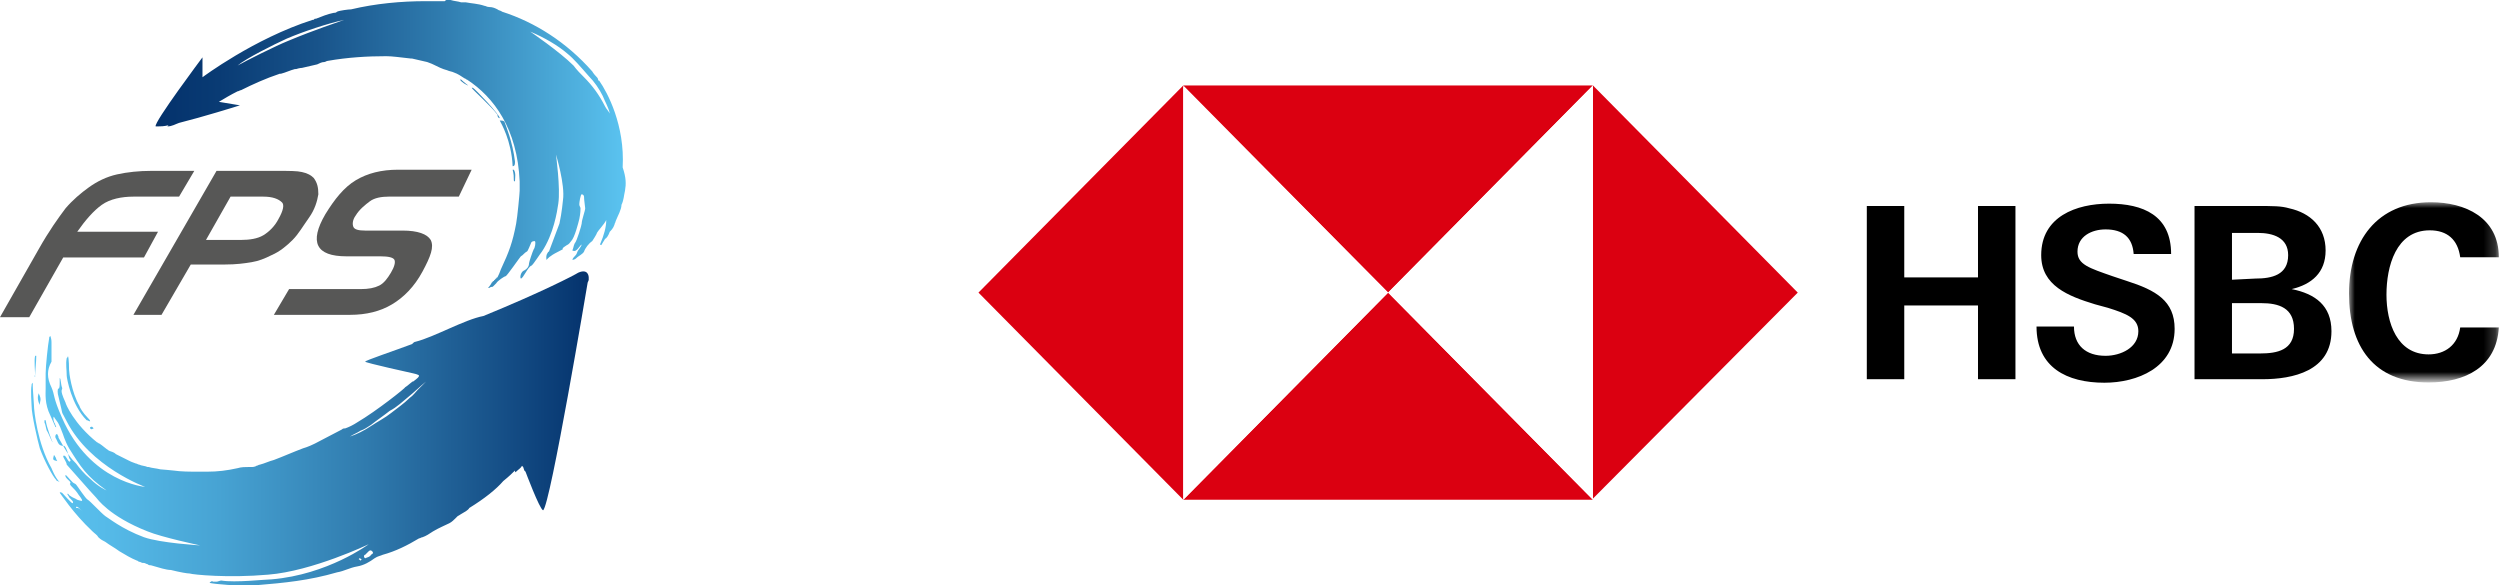
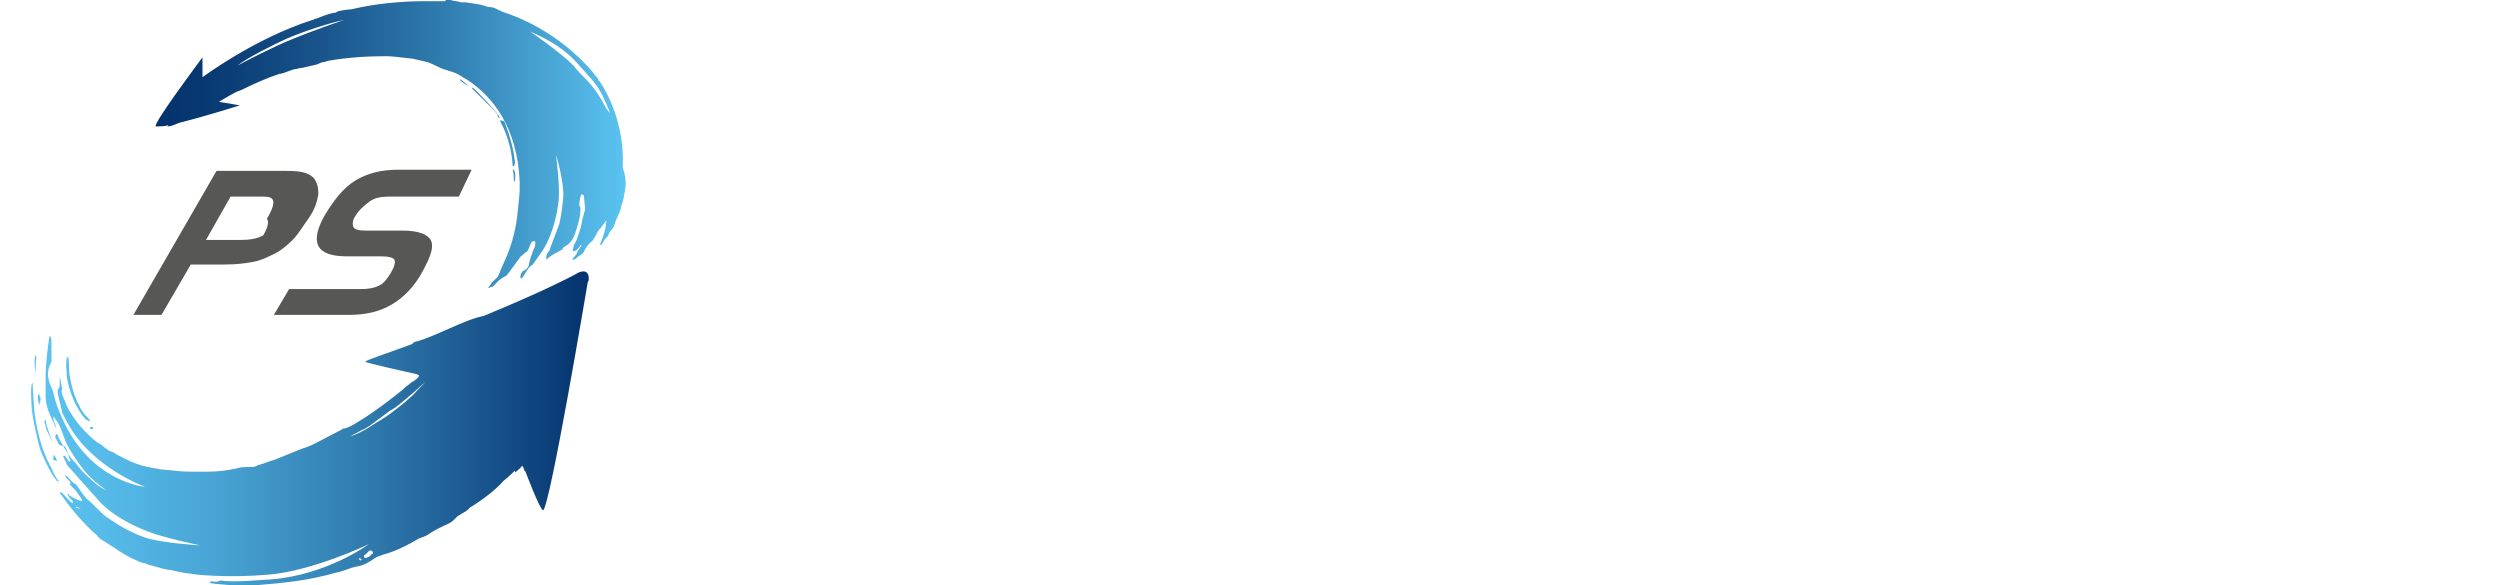
<svg xmlns="http://www.w3.org/2000/svg" version="1.1" id="Layer_1" x="0px" y="0px" viewBox="0 0 213.6 50" style="enable-background:new 0 0 213.6 50;" xml:space="preserve">
  <style type="text/css">	.st0{filter:url(#Adobe_OpacityMaskFilter);}	.st1{fill:#FFFFFF;}	.st2{mask:url(#d_1_);}	.st3{fill:#DB0011;}	.st4{fill:url(#SVGID_1_);}	.st5{fill:url(#SVGID_2_);}	.st6{fill:#575756;}</style>
  <title>FPS HSBC</title>
  <g>
-     <path d="M169,26.1h-6.3v6.3h-3.2V17.6h3.2v6.1h6.3v-6.1h3.2v14.8H169L169,26.1z M179.8,32.7c-3.2,0-5.8-1.3-5.8-4.8h3.2  c0,1.6,1,2.5,2.7,2.5c1.3,0,2.8-0.7,2.8-2.1c0-1.1-1-1.5-2.6-2l-1.1-0.3c-2.3-0.7-4.6-1.6-4.6-4.2c0-3.3,3-4.4,5.8-4.4  c2.9,0,5.3,1,5.3,4.3h-3.2c-0.1-1.4-0.9-2.1-2.4-2.1c-1.2,0-2.4,0.6-2.4,1.9c0,1.1,1,1.4,3,2.1l1.2,0.4c2.5,0.8,4.1,1.7,4.1,4.1  C185.8,31.4,182.6,32.7,179.8,32.7 M193.1,30.2c1.5,0,2.9-0.3,2.9-2.1c0-1.8-1.3-2.2-2.8-2.2h-2.5v4.3L193.1,30.2L193.1,30.2z   M192.7,23.8c1.4,0,2.8-0.3,2.8-2c0-1.5-1.3-1.9-2.6-1.9h-2.2v4L192.7,23.8L192.7,23.8z M187.6,17.6h5.1c1.6,0,2.2,0,2.9,0.2  c1.8,0.4,3.1,1.6,3.1,3.6c0,1.9-1.2,2.9-2.9,3.3c2,0.4,3.4,1.4,3.4,3.6c0,3.4-3.3,4.1-5.9,4.1h-5.8V17.6L187.6,17.6z" />
    <g transform="translate(868 77.279)">
      <defs>
        <filter id="Adobe_OpacityMaskFilter" filterUnits="userSpaceOnUse" x="-667.3" y="-60" width="12.9" height="15.4">
          <feColorMatrix type="matrix" values="1 0 0 0 0  0 1 0 0 0  0 0 1 0 0  0 0 0 1 0" />
        </filter>
      </defs>
      <mask maskUnits="userSpaceOnUse" x="-667.3" y="-60" width="12.9" height="15.4" id="d_1_">
        <g class="st0">
-           <path id="c_1_" class="st1" d="M-667.3-60h12.9v15.4h-12.9V-60z" />
-         </g>
+           </g>
      </mask>
      <path class="st2" d="M-660.5-44.6c-4.7,0-6.8-3.1-6.8-7.6c0-4.5,2.4-7.8,7-7.8c2.9,0,5.8,1.3,5.8,4.7h-3.3   c-0.2-1.5-1.1-2.3-2.6-2.3c-2.9,0-3.7,3.1-3.7,5.5c0,2.4,0.9,5.1,3.6,5.1c1.4,0,2.5-0.8,2.7-2.3h3.3   C-654.7-45.9-657.4-44.6-660.5-44.6" />
    </g>
-     <path class="st3" d="M153.6,25L136.1,7.3v35.3L153.6,25z" />
-     <path class="st3" d="M118.6,25l17.5-17.7h-35L118.6,25z M83.6,25l17.5,17.7V7.3L83.6,25z M118.6,25l-17.5,17.7h35L118.6,25z" />
    <path class="st1" d="M118.6,25l17.5-17.7v35.4L118.6,25z M101.1,7.4L118.6,25l-17.5,17.7L101.1,7.4z" />
  </g>
  <g>
    <g>
      <linearGradient id="SVGID_1_" gradientUnits="userSpaceOnUse" x1="2.64" y1="-178.75" x2="50.381" y2="-178.75" gradientTransform="matrix(1 0 0 -1 0 -142.278)">
        <stop offset="0" style="stop-color:#5BC4F1" />
        <stop offset="0.128" style="stop-color:#56BBE9" />
        <stop offset="0.337" style="stop-color:#47A3D3" />
        <stop offset="0.6" style="stop-color:#307BAE" />
        <stop offset="0.905" style="stop-color:#0F447D" />
        <stop offset="1" style="stop-color:#04326C" />
      </linearGradient>
      <path class="st4" d="M7.1,43.7c0,0,0,0.1,0,0.1C7.2,44,7.1,44,7,44c0,0-0.1-0.1-0.1-0.1c0-0.1-0.1-0.2-0.2-0.2   c-0.1,0-0.1-0.1-0.2-0.2c0,0,0-0.1,0-0.1c0,0,0.1,0,0.1,0C6.8,43.4,6.9,43.6,7.1,43.7z M7.4,35.9C7.5,35.9,7.6,36,7.7,36   c0-0.1-0.1-0.2-0.2-0.3c-0.4-0.4-0.7-0.9-0.7-1c-0.7-1.2-0.9-2.9-0.9-3.1c0,0,0-1-0.1-1.2c0,0.1,0,0.1-0.1,0.2c-0.1,0.5,0,1,0,1.5   C5.7,32.3,6.1,34.6,7.4,35.9z M3,32.2L3,32.2c0-0.5,0.1-1.3,0.1-1.8c0,0-0.1,0-0.1,0c-0.1,0.4,0,1.3,0,1.7   C2.9,32.1,2.9,32.1,3,32.2z M7.7,36.5c0,0,0,0.1,0,0.1c0.1,0.1,0.1,0.1,0.3,0C7.9,36.5,7.9,36.4,7.7,36.5   C7.8,36.4,7.7,36.5,7.7,36.5z M3.8,36.1c0.1,0.2,0.1,0.4,0.2,0.7c0.1,0.1,0.4,0.9,0.5,1c0,0-0.5-1.2-0.6-1.9c0,0-0.1,0-0.1,0   C3.8,35.9,3.8,36,3.8,36.1z M3.3,33.6c-0.1,0.3-0.1,0.6,0.1,1C3.4,34.2,3.6,34.2,3.3,33.6z M4.7,39c0,0,0-0.1-0.1-0.1   c-0.1,0.4-0.1,0.4,0.3,0.5C4.8,39.3,4.8,39.1,4.7,39z M2.9,34.6c0-0.2-0.1-1.3-0.1-1.6c0-0.1,0-0.2,0-0.3   c-0.1,0.1-0.1,0.1-0.1,0.2c-0.1,0.5,0,1.6,0,1.8c0,0.7,0.5,2.9,0.7,3.6c0.4,1.1,1.1,2.4,1.4,2.7c0,0.1,0.2,0.1,0.3,0.2   c-0.4-0.4-0.7-1.2-0.7-1.2C3.2,37.9,2.9,35.1,2.9,34.6z M31.8,47.1c-0.1-0.1-0.2-0.1-0.3,0c-0.1,0.1-0.2,0.2-0.3,0.3   c-0.1,0-0.1,0.1-0.1,0.2c0,0,0.1,0.1,0.1,0.1c0.2-0.1,0.4-0.1,0.5-0.3C31.9,47.3,31.9,47.2,31.8,47.1z M30.7,47.8   c0,0,0.1,0.1,0.1,0.1c0,0,0.1-0.1,0.1-0.1c0,0-0.1-0.1-0.2-0.1C30.7,47.7,30.6,47.8,30.7,47.8z M6.6,43.3c0,0-0.1,0-0.1,0   c0,0,0,0.1,0,0.1c0.1,0.1,0.1,0.2,0.2,0.2c0.1,0.1,0.2,0.1,0.2,0.2c0,0,0.1,0.1,0.1,0.1c0.1,0,0.1,0,0.1-0.1c0,0,0-0.1,0-0.1   C6.9,43.6,6.8,43.4,6.6,43.3z M50.3,23.8c0,0,0,0.1,0,0.1c0,0.1-0.1,0.2-0.1,0.3c0,0-3.2,19.1-3.8,19.4c-0.3-0.1-1.5-3.3-1.5-3.3   l-0.1-0.1l-0.1-0.3l-0.1-0.1c-0.1,0.2-0.3,0.3-0.5,0.5c0,0-0.1,0-0.1,0.1c0-0.1,0-0.1,0-0.2c-0.2,0.2-0.5,0.5-1,0.9   c-0.6,0.7-1.6,1.5-2.9,2.3c-0.1,0.2-0.5,0.4-0.5,0.4c-0.2,0.1-0.3,0.2-0.5,0.3c-0.1,0.1-0.2,0.2-0.2,0.2c-0.1,0.1-0.3,0.3-0.5,0.4   c-0.4,0.2-0.9,0.4-1.4,0.7c-0.3,0.2-0.6,0.4-0.9,0.5C36,45.9,35.9,46,35.8,46c-1,0.6-2,1.1-3.1,1.4c-0.2,0.1-0.4,0.1-0.7,0.3   c-0.4,0.3-0.9,0.6-1.5,0.7c-0.6,0.1-1.1,0.4-1.7,0.5c-2.4,0.7-4.5,0.9-6.9,1.1c-1.6,0.1-3.6-0.1-4-0.2c0.1-0.1,0.2-0.2,0.3-0.1   c0.1,0,0.2,0,0.3,0s0.3-0.1,0.4-0.1c1.2,0.2,3.8-0.1,4.3-0.1c4.8-0.4,8.3-3,8.3-3s-4.8,2.3-8.6,2.6c-3.4,0.3-6.4,0-6.7-0.1   c-0.2,0-0.8-0.1-1.6-0.3c-0.4,0-1-0.2-1.7-0.4c-0.1,0-0.2,0-0.3-0.1l0,0c-0.1,0-0.2-0.1-0.3-0.1c0,0-0.1,0-0.1,0   c-0.1,0-0.2-0.1-0.3-0.1c-0.1,0-0.1-0.1-0.2-0.1c-0.5-0.2-1-0.5-1.5-0.8c-0.4-0.3-0.8-0.5-1.2-0.8c-0.2-0.1-0.4-0.2-0.6-0.4   c-0.1-0.2-0.3-0.3-0.5-0.5c-1.7-1.6-2.7-3.2-2.8-3.3c0.1-0.1,0.1,0,0.2,0c0.1,0.1,0.8,0.9,0.9,0.9c0.1-0.1,0-0.2-0.1-0.3   c-0.3-0.3-0.1-0.1-0.3-0.4c-0.1-0.1,0-0.2,0.1,0c0.4,0.3,0.4,0.2,0.7,0.4c0,0,0.3,0.1,0.4,0.1c0.1-0.1-0.3-0.5-0.4-0.7   c-0.2-0.3-0.6-0.6-0.6-0.7c-0.1-0.1,0.1-0.1,0-0.2c0-0.1-0.5-0.4-0.4-0.6c0-0.1,0.3,0.3,0.6,0.6c0.1,0.1,0.2,0.1,0.3,0.2   c0.1,0.1,0.8,1.2,1,1.3c0.2,0.1,1.1,1.1,1.5,1.4c0.2,0.1,1.4,1.1,3.3,1.8c1.4,0.5,4.8,0.7,4.8,0.7s-3.3-0.7-4.5-1.2   c-3.3-1.3-4.3-2.8-4.4-2.9c-0.4-0.4-2.3-2.6-2.5-2.8c0-0.2-0.3-0.6-0.3-0.7s0.1-0.1,0.2,0c0.1,0.1,0.3,0.6,0.4,0.4   c0.1-0.1-0.1-0.2-0.1-0.3c-0.1-0.4-0.2-0.8-0.4-1C5,38.1,5,37.9,4.8,37.5c-0.1-0.1-0.1-0.3,0-0.4c0,0,0,0,0.1,0   c0,0.1,0.1,0.1,0.1,0.3c0.1,0.2,0.8,1.4,0.9,1.5c0.2,0.3,0.4,0.5,0.6,0.7c0.3,0.4,0.7,0.9,1.2,1.3c0.7,0.7,1.4,1,1.4,1   c-1.7-1.2-2.2-2-3.2-3.6c-0.4-0.7-0.5-1.2-0.6-1.4c-0.1-0.3-0.2-0.5-0.3-0.7c-0.1-0.2-0.3-0.4-0.4-0.6c-0.1,0.1,0,0.5,0.1,0.6   c0,0.1,0.1,0.2,0.1,0.3c-0.1,0-0.1-0.1-0.1-0.1c-0.1-0.2-0.3-0.7-0.4-0.9c-0.5-1-0.4-1.9-0.4-2.3c0-0.6,0-1,0-1.3   c0-0.6,0.2-2.5,0.3-3c0-0.1,0-0.1,0.1-0.2c0.1,0.3,0.1,0.4,0.1,0.7c0,0.2,0,1.3,0,1.5C4,31.6,4,32.3,4.4,33.1   c0.3,0.7,0.1,0.8,0.9,2.6c2.4,5.5,7.1,5.9,7.1,5.9S7.7,39.9,5.7,36c-0.6-1.2-0.2-0.1-0.7-2.1c-0.1-0.3-0.1-0.7,0-0.7   c0.1,0,0.1-0.3,0.1-0.5c0-0.1,0-0.3,0-0.4c0.1,0,0.1,0.6,0.2,0.8c0.1,0.3-0.3,0,0.3,1.3c0,0.1,0.7,1.8,2.7,3.4l0,0   c0.1,0,0.1,0.1,0.2,0.1c0.3,0.2,0.5,0.4,0.8,0.6c0.2,0.1,0.4,0.1,0.6,0.3c0.4,0.2,0.8,0.4,1.2,0.6c0,0,0.2,0.1,0.5,0.2   c0.1,0,0.2,0.1,0.3,0.1c0.2,0.1,0.5,0.1,0.7,0.2c0,0,0.1,0,0.1,0c0.3,0.1,0.6,0.1,1,0.2c0.2,0,1,0.1,1.1,0.1   c0.7,0.1,1.4,0.1,2.2,0.1c0.1,0,0.3,0,0.5,0c0.1,0,0.1,0,0.2,0c0,0,0,0,0,0c0.9,0,1.7-0.1,2.6-0.3l0,0c0.3-0.1,0.7-0.1,1-0.1h0   l0,0c0.1,0,0.3,0,0.3,0c-0.1,0,0.2,0,0.3-0.1c0.1,0,0.2-0.1,0.3-0.1c0.4-0.1,0.8-0.3,1.2-0.4c0.8-0.3,1.7-0.7,2.5-1   c0,0,0.4-0.1,1-0.4c0.8-0.4,1.5-0.8,2.3-1.2c0.1-0.1,0.2-0.1,0.3-0.1c0.3-0.1,0.7-0.3,1-0.5c1.7-1,4.2-3,4.1-3   c0.2-0.1,0.7-0.6,0.7-0.5c0.4-0.3,0.5-0.4,0.5-0.5c0-0.1-0.5-0.2-0.5-0.2s-4.1-0.9-4.1-1c0-0.1,2.4-0.9,4-1.5l0,0   c0.1-0.1,0.2-0.2,0.3-0.2c1.6-0.4,4.2-1.9,5.8-2.2c4.9-2,7.8-3.5,8.1-3.7c0.9-0.4,0.9,0.4,0.9,0.4L50.3,23.8L50.3,23.8z    M36.4,32.6c-0.5,0.4-1,0.9-1.5,1.3c-0.5,0.4-1,0.9-1.6,1.2c-0.5,0.4-1.1,0.8-1.6,1.2c-0.3,0.2-0.6,0.4-0.9,0.5   c-0.3,0.2-0.6,0.3-0.9,0.5c0.6-0.2,1.2-0.5,1.8-0.9s1.2-0.7,1.7-1.1c0.5-0.4,1.1-0.8,1.6-1.3c0.3-0.2,0.5-0.5,0.7-0.7   C36,33,36.2,32.8,36.4,32.6z" />
      <linearGradient id="SVGID_2_" gradientUnits="userSpaceOnUse" x1="13.587" y1="-154.585" x2="53.461" y2="-154.585" gradientTransform="matrix(1 0 0 -1 0 -142.278)">
        <stop offset="0" style="stop-color:#04326C" />
        <stop offset="0.128" style="stop-color:#093B74" />
        <stop offset="0.337" style="stop-color:#18538A" />
        <stop offset="0.6" style="stop-color:#2F7BAE" />
        <stop offset="0.905" style="stop-color:#50B2E0" />
        <stop offset="1" style="stop-color:#5BC4F1" />
      </linearGradient>
      <path class="st5" d="M44,13.8c0,0.2,0,0.4-0.2,0.4c-0.1-2.2-1-3.7-1.1-3.9c0.2,0,0.3,0,0.4,0.1C43.2,10.7,43.8,12.1,44,13.8z    M42.7,10.1c0-0.3-2.1-2.5-2.3-2.6c0,0-0.1,0-0.1,0c0,0.1,1.7,1.6,2.2,2.3C42.5,10,42.6,10.1,42.7,10.1z M39.4,6.8   c0,0-0.1,0-0.1,0C39.4,7,39.9,7.3,40,7.3C40,7.3,39.6,7,39.4,6.8z M43.9,15.4c0,0.1,0.1,0.1,0.1,0.1c0-0.3,0.1-0.7-0.1-1   c0,0-0.1,0-0.1,0C43.9,14.9,43.9,15.1,43.9,15.4z M53.4,16.3c-0.1,0.4-0.1,0.8-0.3,1.2l0,0c0,0.4-0.3,0.9-0.5,1.4   c0,0.1-0.1,0.2-0.1,0.3l0,0l0,0c-0.1,0.3-0.3,0.5-0.4,0.6c-0.1,0.3-0.3,0.6-0.4,0.6l0,0c-0.1,0.2-0.2,0.3-0.3,0.5   c0,0.1-0.2,0-0.1-0.1c0.3-0.7,0.5-1.4,0.5-2c-0.2,0.4-0.7,0.9-0.8,1.1c0,0.1-0.4,0.7-0.4,0.7c-0.3,0.2-0.6,0.6-0.7,0.9   c-0.1,0.2-0.5,0.4-0.6,0.5c-0.1,0.1-0.2,0.2-0.4,0.2c0.1-0.3,0.3-0.3,0.4-0.6c0.1-0.3,0.3-0.4,0.4-0.7c-0.1,0-0.3,0.4-0.5,0.5   c-0.1,0.1-0.3,0-0.3,0c0.1-0.2,0.1-0.4,0.2-0.6c0.2-0.2,0.6-1.6,0.6-1.7c0-0.3,0.3-1.1,0.3-1.3c0-0.1-0.1-0.7-0.1-1   c0-0.1-0.1-0.2-0.2-0.2c-0.1,0-0.2,0.7-0.2,0.8c0,0,0,0.1,0,0.1c0,0.1,0.1,0.2,0.1,0.3c0,0.1,0,0.4-0.1,0.9   c-0.1,0.4-0.4,1.6-0.7,1.9c-0.3,0.4-0.2,0.2-0.6,0.5c-0.4,0.3,0.3,0-0.5,0.4c-0.8,0.4-0.9,0.6-1,0.7c0,0.1-0.1-0.4,0.1-0.6   c0,0,0-0.1,0.1-0.1l0.9-2.4c0.2-0.9,0.3-2,0.3-2c0.2-1.3-0.6-3.9-0.6-3.9s0.4,2.9,0.2,4.2c-0.1,0.7-0.4,2.6-1.4,4.1   c-0.1,0.1-0.8,1.2-0.9,1.2c-0.3,0.1-0.7,1.1-0.9,1.1c-0.1-0.1,0-0.6,0.3-0.7c0.2-0.1,0.4-0.3,0.4-0.6c0-0.1,0.3-1,0.4-1.2   c0.1-0.1,0.2-0.6,0.1-0.7c-0.1,0-0.2,0-0.3,0.1c-0.1,0.2-0.3,0.8-0.4,0.8c-0.2,0.1-0.3,0.3-0.5,0.4c-0.1,0.1-1.2,1.7-1.3,1.7   c-0.1,0-0.7,0.4-0.8,0.6c-0.1,0.1-0.2,0.2-0.3,0.3c0,0-0.2,0-0.3,0.1c0,0-0.1,0-0.1,0l0,0l0,0c0,0,0.2-0.2,0.4-0.6   c0,0.1-0.1,0.1-0.1,0.2l0,0c0,0,0-0.1,0.1-0.1c0,0,0,0,0,0c0,0,0-0.1,0.1-0.1c0,0,0,0,0,0c0,0,0-0.1,0.1-0.1v0c0,0,0-0.1,0.1-0.1   c0,0,0-0.1,0.1-0.1c0,0,0,0,0,0c0.1-0.2,0.2-0.4,0.3-0.7c0.7-1.5,1-2.3,1.3-3.9c0.1-0.5,0.3-2.6,0.3-2.8c0-0.4,0-0.6,0-0.8   c-0.2-4.5-2.2-7.2-4.5-8.7c-0.1,0-0.1-0.1-0.2-0.1c-0.3-0.2-0.6-0.4-0.9-0.5c-0.2-0.1-0.4-0.1-0.6-0.2c-0.4-0.1-0.8-0.3-1.2-0.5   c0,0-0.2-0.1-0.5-0.2c-0.4-0.1-0.9-0.2-1.3-0.3c0,0-0.1,0-0.1,0c-0.9-0.1-1.6-0.2-2.1-0.2c-1.6,0-3.3,0.1-5,0.4   c-0.1,0-0.2,0.1-0.3,0.1c-0.2,0-0.4,0.1-0.6,0.2c-0.4,0.1-0.9,0.2-1.3,0.3c0,0-0.2,0-0.5,0.1c0,0,0,0-0.1,0   c-0.4,0.1-0.8,0.3-1.2,0.4c0,0-0.1,0-0.1,0h0c-1.2,0.4-2.3,0.9-3.3,1.4c-0.1,0-0.2,0.1-0.3,0.1l0,0c-0.6,0.3-1.1,0.6-1.6,0.9   L20.5,9c-0.3,0.1-3.2,1-5.2,1.5c-0.3,0.1-0.6,0.3-1,0.3l0,0l0,0c0,0,0.1-0.1,0.1-0.1c-0.4,0.1-0.7,0.1-0.9,0.1c-0.1,0-0.2,0-0.2,0   c-0.2-0.3,4-5.9,4-5.9l0,0l0,0l0,1.7c0,0,4.4-3.3,9.4-4.9c0.1,0,0.1,0,0.2-0.1c0,0,0.1,0,0.1,0c0.5-0.2,1-0.4,1.5-0.5   c0.1,0,0.2,0,0.3-0.1c0.2-0.1,1-0.2,1.2-0.2c2.1-0.5,4.3-0.7,6.4-0.7c0.2,0,0.4,0,0.7,0c0.1,0,0.2,0,0.3,0c0,0,0.1,0,0.1,0   c0,0,0.1,0,0.2,0l0,0c0.1,0,0.2,0,0.3,0C38.1,0,38.1,0,38.2,0l0,0l0,0c0.1,0,0.2,0,0.3,0c0.3,0.1,0.6,0.1,0.9,0.2   c0.1,0,0.3,0,0.4,0c0.5,0.1,1,0.1,1.6,0.3c0.1,0,0.2,0.1,0.4,0.1c0.3,0,0.5,0.1,0.7,0.2c0.1,0.1,0.3,0.1,0.4,0.2   c2.8,0.9,5.5,2.6,7.7,5.1c0,0,0.1,0.2,0.4,0.5c0,0,0.1,0.1,0.1,0.2l0,0c0,0,0,0,0,0c0,0,0,0.1,0.1,0.1l0,0c0.7,1,2.2,3.8,2,7.4   C53.5,15.2,53.5,15.7,53.4,16.3z M49.9,6.6L49.9,6.6c0.7,0.7,1.3,1.5,1.8,2.5c0.1,0.2,0.3,0.4,0.4,0.6c-0.1-0.5-0.4-1-0.6-1.5   c-0.3-0.6-0.7-1.2-1.2-1.7l0,0C49.6,5.7,49,5,48.5,4.6c-0.8-0.7-2-1.4-3.2-1.9c0,0,2.5,1.7,3.7,2.9C49.3,6,49.6,6.3,49.9,6.6   L49.9,6.6L49.9,6.6z M24.5,3.3C23.4,3.8,21,5,20.3,5.6c0.7-0.4,3.3-1.7,4.3-2.1c2.4-1,4-1.5,4.8-1.8C28,2,25.9,2.7,24.5,3.3z" />
    </g>
    <g>
      <g>
-         <path class="st6" d="M3.3,21.3c0.9-1.6,1.7-2.7,2.3-3.5c0.6-0.7,1.3-1.3,2-1.8c0.7-0.5,1.5-0.9,2.4-1.1c0.9-0.2,1.9-0.3,2.9-0.3    h3.7l-1.3,2.2h-3.9c-1,0-2,0.2-2.7,0.7c-0.7,0.5-1.4,1.3-2.1,2.3h6.9l-1.2,2.2H5.4l-2.9,5.1H0L3.3,21.3z" />
-         <path class="st6" d="M18.5,14.6h5.3c0.9,0,1.6,0,2,0.1c0.5,0.1,0.8,0.3,1,0.5c0.3,0.4,0.4,0.8,0.4,1.4c-0.1,0.6-0.3,1.3-0.8,2    s-0.9,1.4-1.4,1.9c-0.5,0.5-1.1,1-1.8,1.3c-0.6,0.3-1.1,0.5-1.7,0.6c-0.6,0.1-1.3,0.2-2.3,0.2h-2.9l-2.5,4.3h-2.4L18.5,14.6z     M22.5,16.8h-2.8l-2.1,3.7h3c0.7,0,1.4-0.1,1.9-0.4c0.5-0.3,1-0.8,1.3-1.4c0.4-0.7,0.5-1.2,0.3-1.4C23.8,17,23.3,16.8,22.5,16.8z    " />
+         <path class="st6" d="M18.5,14.6h5.3c0.9,0,1.6,0,2,0.1c0.5,0.1,0.8,0.3,1,0.5c0.3,0.4,0.4,0.8,0.4,1.4c-0.1,0.6-0.3,1.3-0.8,2    s-0.9,1.4-1.4,1.9c-0.5,0.5-1.1,1-1.8,1.3c-0.6,0.3-1.1,0.5-1.7,0.6c-0.6,0.1-1.3,0.2-2.3,0.2h-2.9l-2.5,4.3h-2.4L18.5,14.6z     M22.5,16.8h-2.8l-2.1,3.7h3c0.7,0,1.4-0.1,1.9-0.4c0.4-0.7,0.5-1.2,0.3-1.4C23.8,17,23.3,16.8,22.5,16.8z    " />
        <path class="st6" d="M39.2,16.8h-6c-0.6,0-1.2,0.1-1.6,0.4c-0.4,0.3-0.9,0.7-1.2,1.2c-0.3,0.4-0.3,0.8-0.2,1    c0.1,0.2,0.4,0.3,1,0.3h3.2c1.3,0,2.1,0.3,2.4,0.8c0.3,0.6,0,1.4-0.7,2.7c-0.7,1.3-1.6,2.2-2.6,2.8c-1,0.6-2.2,0.9-3.6,0.9h-6.5    l1.3-2.2h6.1c0.7,0,1.2-0.1,1.6-0.3c0.4-0.2,0.7-0.6,1-1.1c0.3-0.5,0.4-0.9,0.3-1.1c-0.1-0.2-0.5-0.3-1.2-0.3h-2.9    c-1.3,0-2.1-0.3-2.4-0.9s-0.1-1.5,0.6-2.7c0.8-1.3,1.6-2.3,2.6-2.9c1-0.6,2.2-0.9,3.6-0.9h6.3L39.2,16.8z" />
      </g>
    </g>
  </g>
</svg>